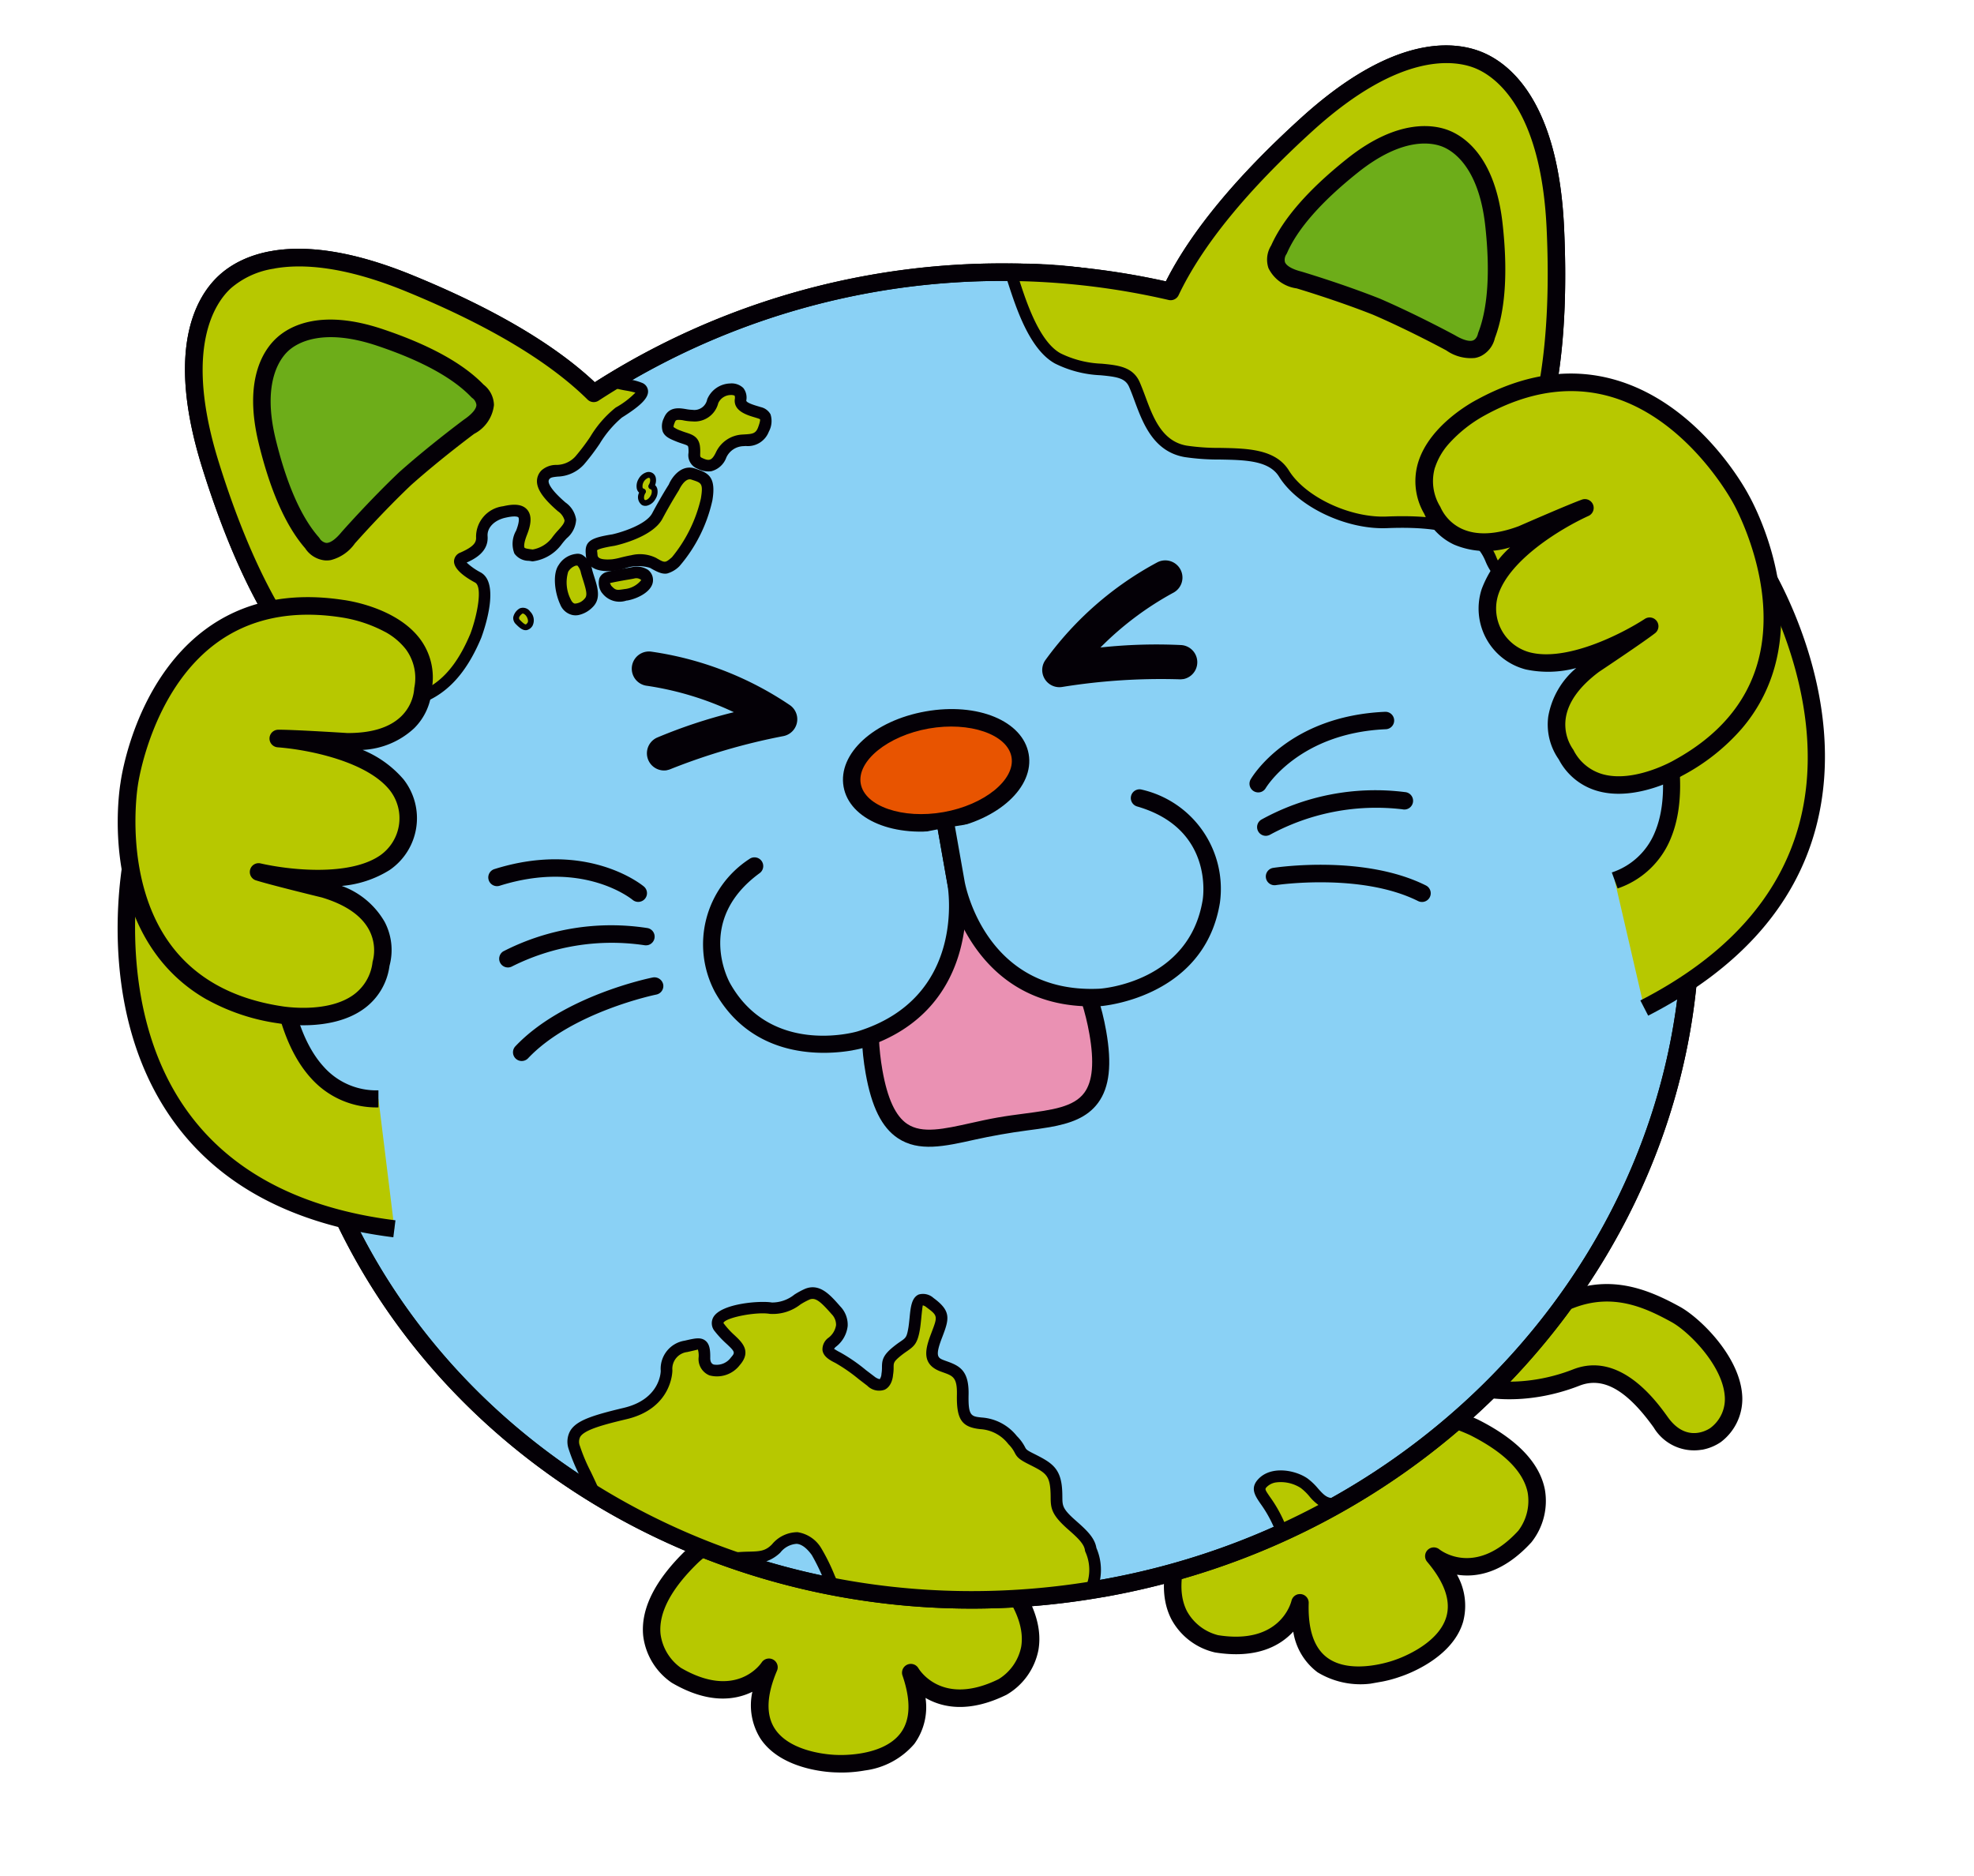
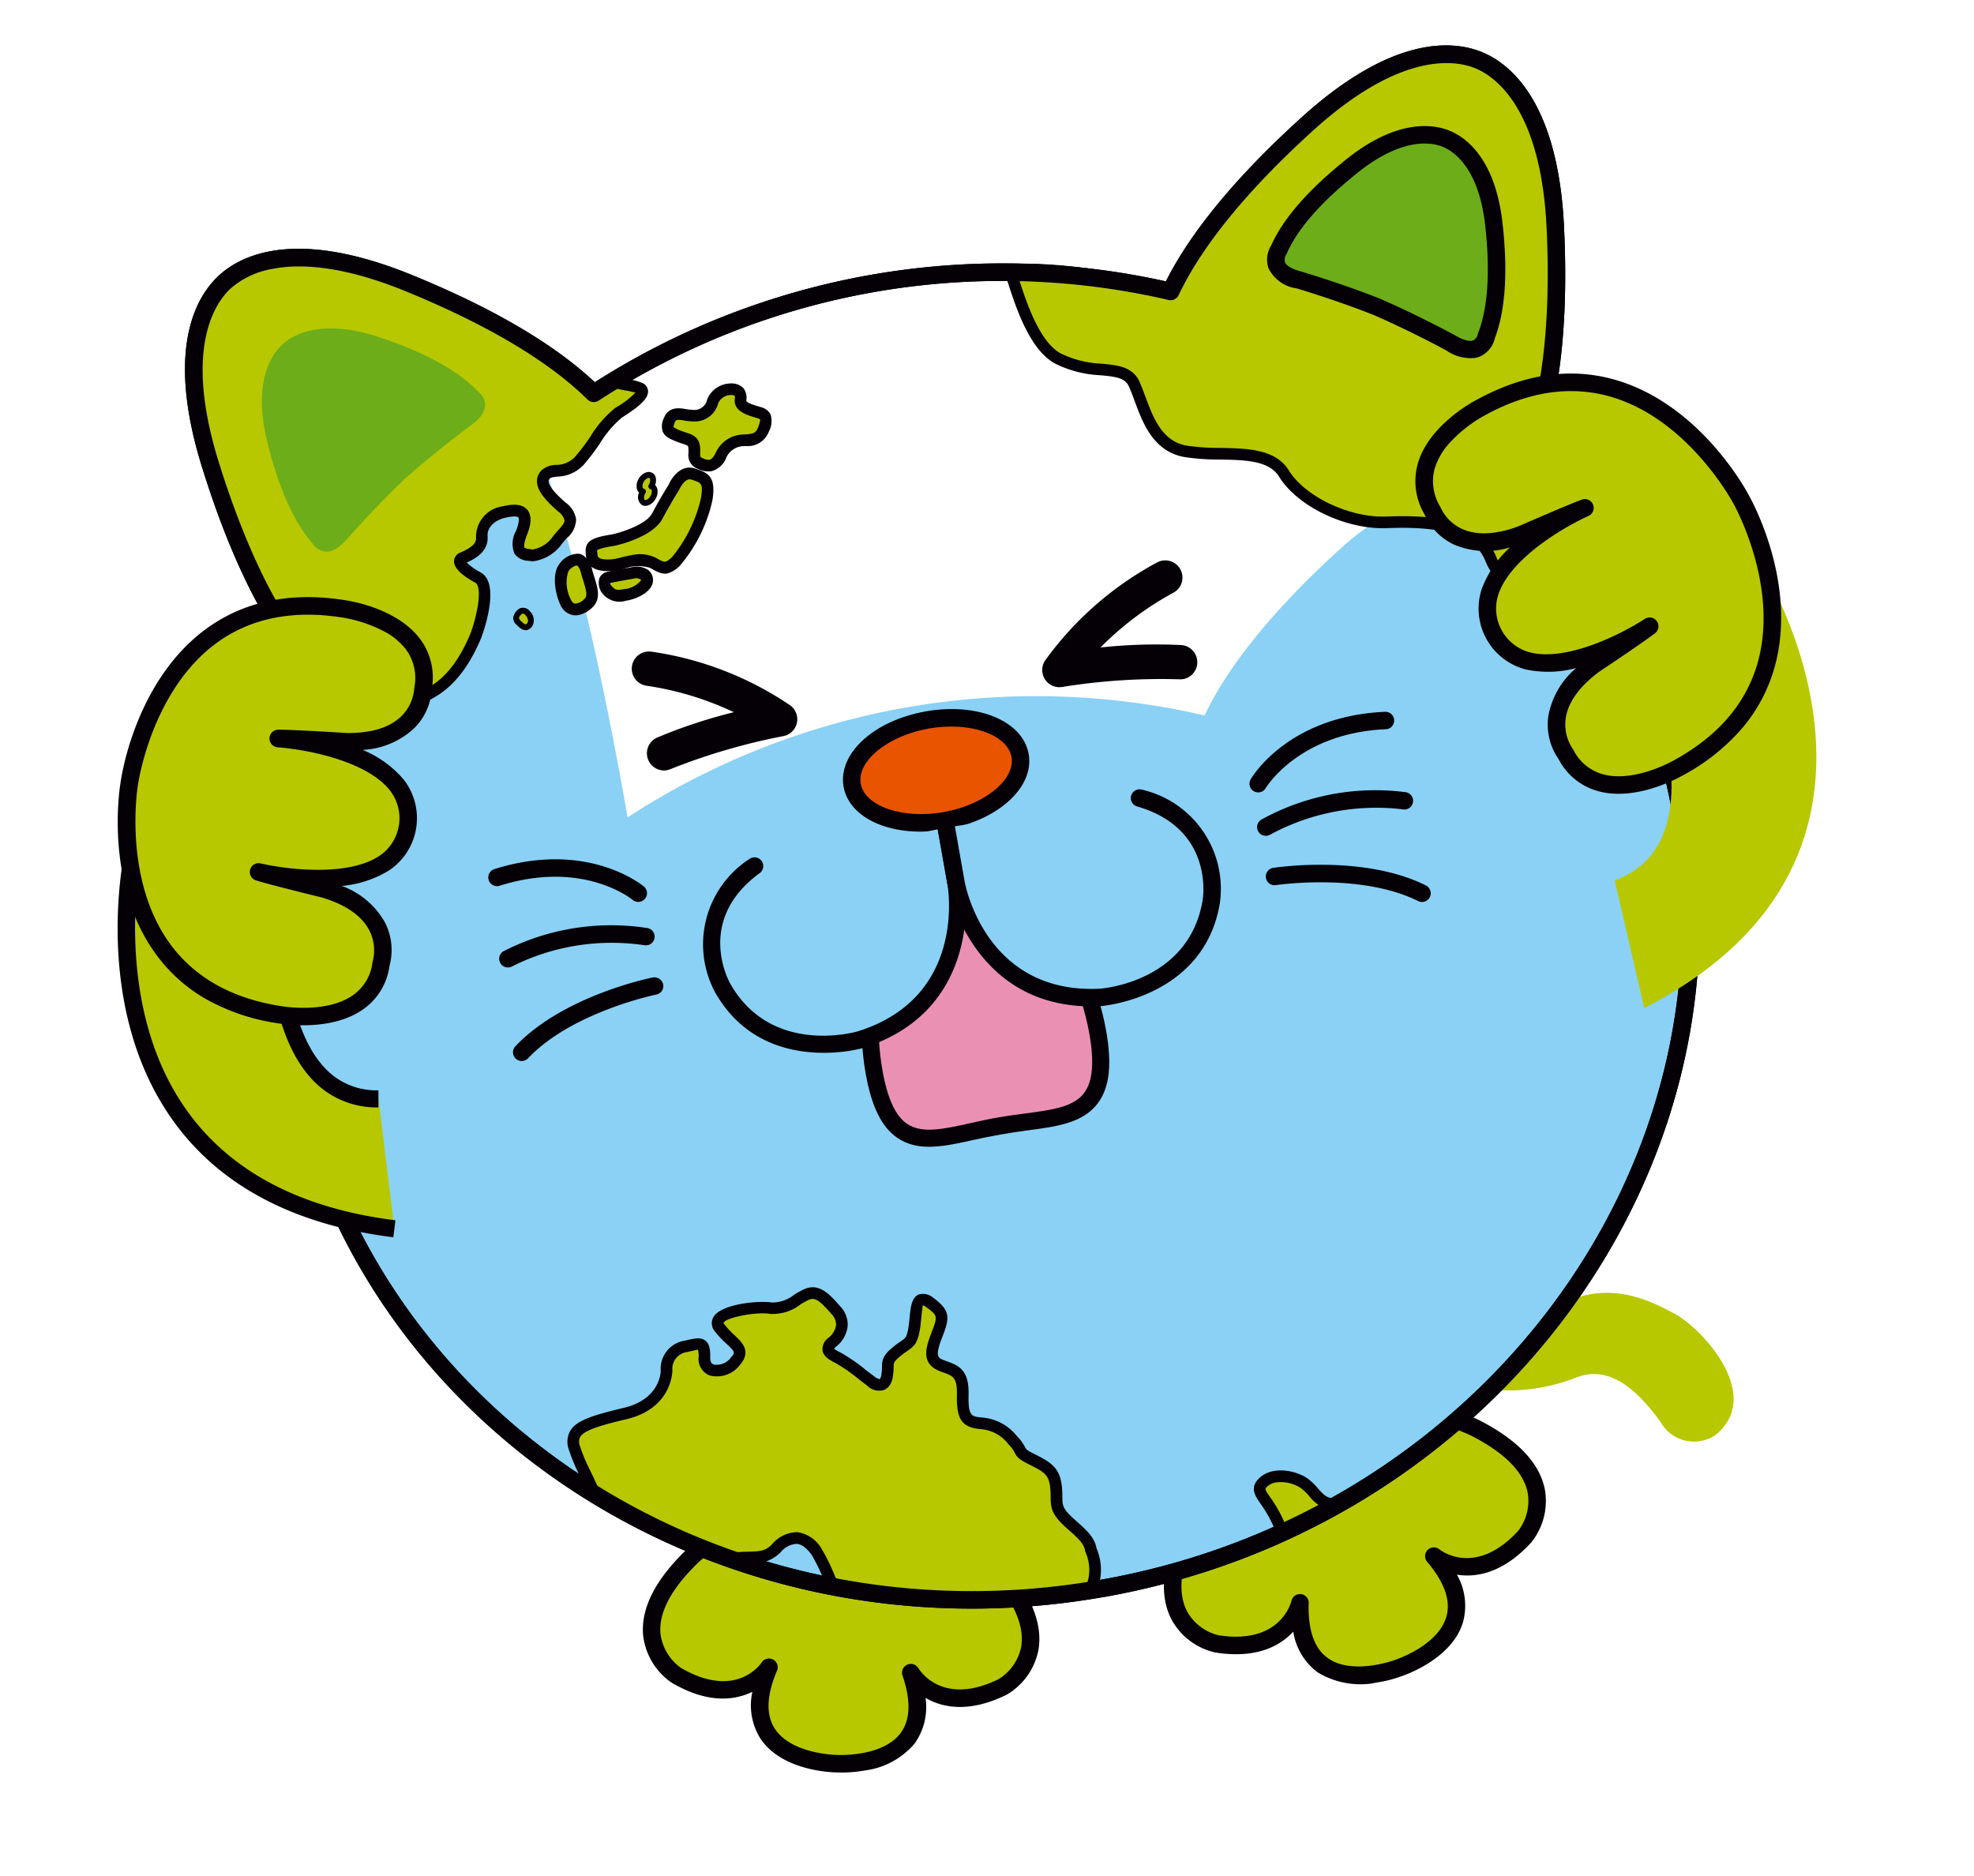
<svg xmlns="http://www.w3.org/2000/svg" width="179.405" height="170.526" viewBox="0 0 179.405 170.526">
  <defs>
    <clipPath id="clip-path">
      <rect id="長方形_368" data-name="長方形 368" width="156.506" height="145.56" fill="none" />
    </clipPath>
  </defs>
  <g id="グループ_1211" data-name="グループ 1211" transform="matrix(0.985, -0.174, 0.174, 0.985, 0, 27.177)">
    <g id="グループ_1129" data-name="グループ 1129" transform="translate(0 0)" clip-path="url(#clip-path)">
      <path id="パス_1255" data-name="パス 1255" d="M82.888,74.209s2,7.514,5.868,12.041c3.329,3.892,5.712,3.541,9.222,2.863,4.117-.789,7.012,1.264,9.138,2.971s6.661,8.657,1.636,11.442a3.488,3.488,0,0,1-4.672-2.008c-1.634-3.4-3.751-5.988-6.877-5.345-4.672.934-9.31-.146-11.8-2.486-1.795-1.7-6.746-8.562-6.746-8.562" transform="translate(26.766 25.252)" fill="#b7c800" />
-       <path id="パス_1256" data-name="パス 1256" d="M107.51,104.814a4.277,4.277,0,0,1-3.946-2.749c-1.832-3.816-3.738-5.375-6-4.911-4.829.966-9.741-.087-12.5-2.686-1.829-1.73-6.641-8.393-6.845-8.677a.795.795,0,1,1,1.289-.929c.05.068,4.928,6.823,6.648,8.449,2.358,2.221,6.819,3.139,11.095,2.284,4.514-.925,6.952,4.12,7.748,5.781,1.263,2.631,3.388,1.741,3.625,1.63a3.269,3.269,0,0,0,1.8-2.711c.235-2.768-2.222-6.281-3.605-7.388-2.155-1.736-4.77-3.525-8.489-2.812-3.364.651-6.267,1.212-9.977-3.126-3.94-4.613-5.948-12.04-6.033-12.353a.8.8,0,0,1,1.537-.41c.02.074,2,7.4,5.7,11.73,3.109,3.634,5.245,3.223,8.469,2.6,4.18-.8,7.175,1.033,9.785,3.134,1.56,1.249,4.493,5.23,4.194,8.761a4.909,4.909,0,0,1-2.668,4,4.468,4.468,0,0,1-1.831.39" transform="translate(26.565 25.05)" fill="#040006" />
      <path id="パス_1257" data-name="パス 1257" d="M29.323,103.267c5.052,4.286,8.414.741,8.414.741-5.161,7.912,4.518,9.693,4.518,9.693s9.56,2.337,8.078-7.006c0,0,1.623,4.611,7.979,2.77,0,0,6.676-2.161,1.21-10.9a19.861,19.861,0,0,0-26.85-5.738c-8.555,5.735-3.349,10.441-3.349,10.441" transform="translate(9.444 30.579)" fill="#b7c800" />
      <path id="パス_1258" data-name="パス 1258" d="M44.875,114.959a11.992,11.992,0,0,1-2.607-.283c-.153-.028-4.809-.921-6.234-4.242a5.691,5.691,0,0,1,.027-4.294c-1.689.488-4.143.4-7.049-2.064l-.02-.017a6.044,6.044,0,0,1-1.816-4.637c.178-2.462,1.947-4.836,5.257-7.054a20.648,20.648,0,0,1,27.978,6c2.1,3.357,2.745,6.25,1.9,8.57a6.042,6.042,0,0,1-3.554,3.486c-3.67,1.063-5.954.137-7.3-1a5.69,5.69,0,0,1-1.732,3.943,7.112,7.112,0,0,1-4.856,1.591m-6.936-11.544a.793.793,0,0,1,.665,1.229c-1.33,2.039-1.7,3.776-1.111,5.16,1.086,2.538,5.07,3.31,5.109,3.317.083.019,4.03.946,6.055-.926,1.108-1.023,1.477-2.762,1.094-5.172a.8.8,0,0,1,1.535-.39c.058.154,1.49,3.867,7.008,2.272a4.49,4.49,0,0,0,2.533-2.53c.655-1.834.058-4.251-1.776-7.187a19.071,19.071,0,0,0-25.713-5.514c-2.892,1.938-4.423,3.9-4.574,5.841a4.485,4.485,0,0,0,1.291,3.36c4.419,3.739,7.192.91,7.307.788a.8.8,0,0,1,.578-.248" transform="translate(9.243 30.377)" fill="#040006" />
      <path id="パス_1259" data-name="パス 1259" d="M66.147,108.909c6.252,2.165,8.109-2.355,8.109-2.355-1.946,9.248,7.716,7.4,7.716,7.4s9.761-1.288,5-9.458c0,0,3.182,3.715,8.441-.307,0,0,5.439-4.43-2.823-10.6a19.864,19.864,0,0,0-27.1,4.375c-5.893,8.44.659,10.938.659,10.938" transform="translate(21.448 30.655)" fill="#b7c800" />
      <path id="パス_1260" data-name="パス 1260" d="M80.321,115.108a7.521,7.521,0,0,1-5.384-1.854,5.7,5.7,0,0,1-1.531-4.022c-1.4,1.067-3.718,1.876-7.318.63l-.021-.008a6.027,6.027,0,0,1-3.372-3.662c-.726-2.358.063-5.208,2.344-8.475A20.654,20.654,0,0,1,93.291,93.18c3.175,2.37,4.822,4.832,4.875,7.3a6.026,6.026,0,0,1-2.049,4.53c-3.04,2.327-5.5,2.285-7.164,1.714a5.7,5.7,0,0,1-.188,4.3c-1.591,3.246-6.287,3.9-6.486,3.927a11.351,11.351,0,0,1-1.958.159m-5.864-9.143A.751.751,0,0,1,74.7,106a.792.792,0,0,1,.54.919c-.5,2.384-.222,4.139.831,5.216,1.929,1.97,5.917,1.25,5.96,1.241.082-.012,4.1-.579,5.312-3.061.662-1.354.377-3.109-.852-5.216a.795.795,0,0,1,1.291-.917c.11.122,2.789,3.071,7.354-.421a4.485,4.485,0,0,0,1.443-3.272c-.051-1.947-1.482-3.985-4.257-6.055a19.074,19.074,0,0,0-25.961,4.17c-1.993,2.856-2.71,5.236-2.148,7.1a4.477,4.477,0,0,0,2.419,2.66c5.405,1.863,7.03-1.761,7.1-1.915a.8.8,0,0,1,.733-.487" transform="translate(21.245 30.452)" fill="#040006" />
-       <path id="パス_1261" data-name="パス 1261" d="M128.83,40.285c4.856-5.287,6.927-15.006,7.865-22.344,1.281-10.063-1.622-14.483-4.194-16.126s-7.806-2.407-16.39,3c-5.06,3.187-11.213,7.7-14.848,12.812a67.959,67.959,0,0,0-53.235,0C44.4,12.511,38.247,8,33.187,4.815,24.6-.593,19.365.175,16.794,1.815S11.317,7.878,12.6,17.941c.938,7.338,3.01,17.056,7.857,22.344a57.275,57.275,0,0,0-9.866,32.1c0,33.25,28.681,60.2,64.056,60.2s64.049-26.952,64.049-60.2a57.277,57.277,0,0,0-9.869-32.1" transform="translate(3.605 0.205)" fill="#8ad1f5" />
+       <path id="パス_1261" data-name="パス 1261" d="M128.83,40.285s-7.806-2.407-16.39,3c-5.06,3.187-11.213,7.7-14.848,12.812a67.959,67.959,0,0,0-53.235,0C44.4,12.511,38.247,8,33.187,4.815,24.6-.593,19.365.175,16.794,1.815S11.317,7.878,12.6,17.941c.938,7.338,3.01,17.056,7.857,22.344a57.275,57.275,0,0,0-9.866,32.1c0,33.25,28.681,60.2,64.056,60.2s64.049-26.952,64.049-60.2a57.277,57.277,0,0,0-9.869-32.1" transform="translate(3.605 0.205)" fill="#8ad1f5" />
      <path id="パス_1262" data-name="パス 1262" d="M74.85,133.59c-35.757,0-64.85-27.363-64.85-61a58.133,58.133,0,0,1,9.661-32.035c-3.746-4.4-6.315-11.906-7.644-22.312C10.578,6.988,14.25,2.828,16.569,1.348s7.637-3.049,17.243,3c6.709,4.225,11.647,8.429,14.689,12.5a68.784,68.784,0,0,1,52.693,0c3.049-4.077,7.991-8.282,14.694-12.5,9.607-6.05,14.924-4.477,17.241-3s5.988,5.644,4.554,16.9c-1.331,10.411-3.9,17.912-7.652,22.313A58.134,58.134,0,0,1,139.7,72.594c0,33.633-29.09,61-64.846,61M21.638,1.614A7.748,7.748,0,0,0,17.421,2.69c-1.608,1.027-5.206,4.58-3.829,15.356,1.316,10.305,3.962,17.881,7.654,21.907a.8.8,0,0,1,.075.981,56.586,56.586,0,0,0-9.732,31.66C11.59,105.35,39.967,132,74.85,132s63.256-26.65,63.256-59.407a56.581,56.581,0,0,0-9.734-31.66.8.8,0,0,1,.075-.981c3.694-4.021,6.344-11.6,7.662-21.907,1.37-10.773-2.224-14.329-3.835-15.357s-6.342-2.785-15.539,3c-6.811,4.293-11.731,8.531-14.622,12.6a.8.8,0,0,1-.962.271,67.162,67.162,0,0,0-52.607,0,.8.8,0,0,1-.962-.272c-2.882-4.065-7.8-8.3-14.614-12.6-5.045-3.175-8.748-4.08-11.328-4.08" transform="translate(3.403 0)" fill="#040006" />
      <path id="パス_1263" data-name="パス 1263" d="M49.282,14.643a1.8,1.8,0,0,0-1.773.792,1.693,1.693,0,0,1-2.044.968c-.832-.145-1.607-.811-2.143.051s-.18,1.082.558,1.549,1.268.513,1.242,1.225c-.034.76-.417,1.111.3,1.592.814.556,1.383.394,1.992-.453a2.294,2.294,0,0,1,2.177-.956c.708.07,1.466.277,2.012-.643s.515-1.241-.106-1.571-1.677-.751-1.476-1.445-.035-.978-.736-1.11" transform="translate(14.653 4.977)" fill="#b7c800" />
      <path id="パス_1264" data-name="パス 1264" d="M46.415,21.811a2.081,2.081,0,0,1-1.161-.418,1.313,1.313,0,0,1-.6-1.584,2.826,2.826,0,0,0,.068-.468c.005-.182.005-.2-.461-.45-.162-.087-.344-.184-.537-.307-.5-.315-.929-.587-1.04-1.094a1.625,1.625,0,0,1,.32-1.189c.613-.982,1.545-.651,2.1-.457a3.763,3.763,0,0,0,.578.172,1.186,1.186,0,0,0,1.489-.7,2.328,2.328,0,0,1,2.32-1.06l.015,0a1.53,1.53,0,0,1,1.075.608,1.409,1.409,0,0,1,.072,1.169c-.058.2.737.592,1,.722l.209.106a1.341,1.341,0,0,1,.74.791,2.011,2.011,0,0,1-.421,1.521,2.041,2.041,0,0,1-2.3.923l-.218-.024a1.773,1.773,0,0,0-1.691.737,1.977,1.977,0,0,1-1.561,1M44.16,16.685c-.133,0-.181.066-.255.182-.189.295-.181.394-.178.394a2.363,2.363,0,0,0,.571.428c.17.107.326.192.466.265.493.263,1.055.56,1.021,1.427a3.87,3.87,0,0,1-.087.635c-.07.347-.07.347.151.5.521.354.776.359,1.267-.323a2.807,2.807,0,0,1,2.656-1.174l.239.027c.658.078.969.091,1.267-.411s.314-.669.311-.7a1.119,1.119,0,0,0-.209-.135l-.192-.1c-.692-.343-1.848-.918-1.544-1.965a.615.615,0,0,0,.04-.322.808.808,0,0,0-.355-.119,1.261,1.261,0,0,0-1.224.529,2.207,2.207,0,0,1-2.6,1.23,4.645,4.645,0,0,1-.745-.216,2.2,2.2,0,0,0-.6-.158" transform="translate(14.518 4.843)" fill="#040006" />
      <path id="パス_1265" data-name="パス 1265" d="M38.667,24.54s3.258-.131,4.3-1.453,1.914-2.278,1.914-2.278.956-1.476,1.977-.909c.864.474,1.43.661.791,2.478A13.246,13.246,0,0,1,43.9,27.46c-.965.562-1.1.548-2.056-.263s-2.821-.35-3.655-.43-1.788-.311-1.7-1.213c.075-.733-.09-1.047,2.183-1.015" transform="translate(12.413 6.727)" fill="#b7c800" />
      <path id="パス_1266" data-name="パス 1266" d="M43.078,28.515c-.425,0-.819-.247-1.445-.776a3.675,3.675,0,0,0-2.374-.327,6.91,6.91,0,0,1-.992.019c-1.545-.161-2.277-.763-2.178-1.791l.015-.153c.092-1.177.729-1.375,2.689-1.342.851-.038,3.167-.332,3.892-1.25,1.039-1.328,1.9-2.27,1.941-2.309.4-.63,1.476-1.653,2.624-1.013l.13.071c1,.543,1.606,1.048.9,3.046a13.689,13.689,0,0,1-3.991,5.368,2.561,2.561,0,0,1-1.214.457m-2.946-2.2a3.317,3.317,0,0,1,2.186.615c.741.623.738.621,1.445.208a13,13,0,0,0,3.52-4.8c.457-1.3.291-1.389-.407-1.766l-.137-.075c-.564-.314-1.271.724-1.277.733-.066.08-.931,1.021-1.943,2.316-1.159,1.473-4.337,1.643-4.7,1.657h-.029c-1.268-.021-1.557.087-1.618.134,0,.012-.007.139-.013.232l-.015.173c-.016.159-.048.5,1.228.631a5.715,5.715,0,0,0,.818-.021c.29-.019.61-.039.941-.039" transform="translate(12.278 6.591)" fill="#040006" />
      <path id="パス_1267" data-name="パス 1267" d="M37.088,26.786s-.362-.949.358-1.008,1.758-.019,2.276-.032,1.214.186,1.153.828S39.539,27.614,38.7,27.6s-1.1-.044-1.608-.811" transform="translate(12.589 8.761)" fill="#b7c800" />
      <path id="パス_1268" data-name="パス 1268" d="M38.89,28.261h-.07a1.974,1.974,0,0,1-2.039-1.048.54.54,0,0,1-.054-.1,1.563,1.563,0,0,1,.035-1.283.973.973,0,0,1,.775-.441c.482-.035,1.09-.035,1.61-.031.271,0,.516,0,.694,0a1.876,1.876,0,0,1,1.4.489,1.147,1.147,0,0,1,.3.921c-.1,1.036-1.61,1.5-2.646,1.5M37.7,26.684c.33.5.4.5,1.142.517a2.205,2.205,0,0,0,1.638-.543.683.683,0,0,0-.613-.249c-.188.005-.438.005-.726,0-.492,0-1.072,0-1.527.027h0c.025,0,.052.141.084.244" transform="translate(12.455 8.626)" fill="#040006" />
      <path id="パス_1269" data-name="パス 1269" d="M35.881,24.21s.578-.117.7,1.2c.123,1.284.453,2.34-.331,2.864-.71.476-1.714.694-2.037-.458a3.706,3.706,0,0,1,.351-3.045,1.575,1.575,0,0,1,1.312-.563" transform="translate(11.591 8.233)" fill="#b7c800" />
      <path id="パス_1270" data-name="パス 1270" d="M35.309,29.325a1.446,1.446,0,0,1-.519-.09,1.562,1.562,0,0,1-.948-1.141c-.315-1.175-.217-2.871.488-3.565a2.133,2.133,0,0,1,1.717-.717.917.917,0,0,1,.56.192,2,2,0,0,1,.639,1.492c.021.232.051.454.079.669.133,1.021.271,2.076-.642,2.687a2.521,2.521,0,0,1-1.375.473m.544-4.467a1.264,1.264,0,0,0-.781.43,3.362,3.362,0,0,0-.206,2.526c.064.235.164.379.294.428a1.223,1.223,0,0,0,.937-.271c.332-.222.311-.657.18-1.67-.029-.225-.062-.461-.083-.7a1.431,1.431,0,0,0-.2-.722.531.531,0,0,1-.091-.012.243.243,0,0,0-.05-.005m.267.007h0Z" transform="translate(11.458 8.098)" fill="#040006" />
      <path id="パス_1271" data-name="パス 1271" d="M31.24,26.978s-.855.35-.437.957.662.752,1.045.361-.071-1.478-.608-1.317" transform="translate(10.443 9.175)" fill="#b7c800" />
      <path id="パス_1272" data-name="パス 1272" d="M31.529,28.844h-.052c-.311-.028-.554-.3-.824-.693a.771.771,0,0,1-.133-.677,1.231,1.231,0,0,1,.688-.673.119.119,0,0,1,.025-.009.79.79,0,0,1,.885.441,1.118,1.118,0,0,1-.013,1.317.836.836,0,0,1-.575.295M31.395,27.3c-.113.05-.326.184-.367.327a.257.257,0,0,0,.062.228c.269.394.387.46.434.464.029.005.1-.031.2-.138s.082-.432-.062-.673c-.066-.109-.188-.228-.269-.208" transform="translate(10.375 9.107)" fill="#040006" />
      <path id="パス_1273" data-name="パス 1273" d="M69.391,103.3c.042-.832-.6-1.62-1.347-2.563-1.421-1.789-.886-1.986-.769-3.556.114-1.548-.5-1.98-1.858-2.992-1.115-.828-.464-.681-1.283-1.913a3.955,3.955,0,0,0-2.575-2.008c-1.181-.343-1.6-.689-1.169-2.851.414-2.09-.39-2.316-1.386-2.907s-.945-1.241-.056-2.73,1.174-1.855-.029-3.111-1.342.675-1.832,2.059-.734,1.118-1.951,1.8-.854.98-1.175,1.859c0,0-.383,1.662-1.58.362a23.786,23.786,0,0,0-2.571-2.615c-.662-.484-1.143-.953-.244-1.489a1.888,1.888,0,0,0,.815-2.789c-.768-1.271-1.315-2.08-2.278-1.9s-2.331,1.124-3.509.688-5.742-.684-4.912.934,2.171,2.234.885,3.264-2.987.646-2.707-.8-.07-1.387-1.46-1.322a2.059,2.059,0,0,0-2.13,1.876s-.477,2.95-4.385,3.174-5.224.513-5.089,2.214c.09,1.118.74,2.951,1.1,4.586a63.9,63.9,0,0,0,11.055,7.857c2.155.076,3.02.724,4.314-.2,1.642-1.175,2.773-.7,3.56.913a27.964,27.964,0,0,1,.952,3.424,67.405,67.405,0,0,0,22.974,4.375,4.516,4.516,0,0,0,.643-3.644" transform="translate(8.434 25.839)" fill="#b7c800" />
      <path id="パス_1274" data-name="パス 1274" d="M68.882,107.606h-.008A67.845,67.845,0,0,1,45.721,103.2a.53.53,0,0,1-.324-.366l-.216-.862a18.933,18.933,0,0,0-.7-2.462c-.347-.709-.741-1.126-1.171-1.234a2.035,2.035,0,0,0-1.6.523,3.518,3.518,0,0,1-2.978.466,14.715,14.715,0,0,0-1.663-.172.546.546,0,0,1-.241-.066A64.752,64.752,0,0,1,25.677,91.1a.528.528,0,0,1-.166-.283c-.141-.639-.326-1.309-.5-1.953A16.337,16.337,0,0,1,24.4,86.16a2.031,2.031,0,0,1,.434-1.578c.709-.816,2.163-1.032,5.151-1.208,3.446-.2,3.889-2.7,3.894-2.729a2.583,2.583,0,0,1,2.627-2.32l.134-.008c.824-.04,1.362-.064,1.718.342.316.365.294.887.155,1.614-.09.469.129.6.2.645a1.592,1.592,0,0,0,1.655-.355c.462-.37.484-.42-.178-1.3a9.093,9.093,0,0,1-.848-1.3,1.123,1.123,0,0,1,.113-1.309c.956-1.082,4.455-.728,5.452-.365a3.23,3.23,0,0,0,2.136-.352,6.889,6.889,0,0,1,1.088-.357c1.385-.261,2.119.962,2.835,2.146a2.391,2.391,0,0,1,.348,1.867,2.764,2.764,0,0,1-1.346,1.651.691.691,0,0,0-.243.194c.036-.029.125.115.529.413a15.584,15.584,0,0,1,2,1.976l.649.7a1.163,1.163,0,0,0,.438.327.884.884,0,0,0,.24-.45,3.362,3.362,0,0,0,.151-.59c.109-.6.256-1.033,1.279-1.608.318-.18.572-.3.785-.394.545-.251.63-.288.929-1.125.094-.272.177-.567.257-.851.265-.95.5-1.769,1.182-1.941a1.416,1.416,0,0,1,1.273.543c1.386,1.448,1.08,2.111.189,3.6l-.088.146c-.911,1.529-.647,1.689-.123,2.006l.256.147c1.07.611,1.795,1.206,1.375,3.315-.377,1.9-.1,1.978.8,2.24a4.466,4.466,0,0,1,2.87,2.224,3.933,3.933,0,0,1,.555,1.123c.063.2.087.276.6.658,1.4,1.045,2.2,1.645,2.071,3.454-.028.375-.078.675-.122.937-.129.765-.177,1.051.776,2.253.807,1.012,1.477,1.854,1.465,2.84a5.038,5.038,0,0,1-.732,3.986.534.534,0,0,1-.444.239m-22.525-5.3a66.751,66.751,0,0,0,22.234,4.235,3.946,3.946,0,0,0,.418-2.987.6.6,0,0,1-.013-.147c.031-.619-.537-1.334-1.2-2.162-1.229-1.545-1.2-2.135-1.028-3.131.038-.235.083-.5.109-.839.09-1.229-.295-1.519-1.573-2.471-.787-.584-.921-.824-1.052-1.242a2.966,2.966,0,0,0-.426-.856,3.467,3.467,0,0,0-2.285-1.793c-1.631-.474-1.977-1.25-1.539-3.462.3-1.524-.062-1.732-.86-2.189l-.277-.16c-1.559-.945-.974-2.226-.239-3.458l.087-.147c.807-1.351.838-1.4-.044-2.325a.847.847,0,0,0-.306-.244c-.056.1-.249.783-.363,1.194-.088.308-.177.626-.281.919-.43,1.209-.767,1.4-1.485,1.734-.19.087-.42.192-.706.354-.665.375-.688.5-.757.875a3.959,3.959,0,0,1-.18.7c-.007.043-.243.974-.985,1.171a1.509,1.509,0,0,1-1.485-.633l-.65-.709A15.2,15.2,0,0,0,49.629,82.7c-.476-.35-.98-.771-.95-1.356a1.3,1.3,0,0,1,.751-1.016,1.782,1.782,0,0,0,.859-1,1.379,1.379,0,0,0-.227-1.059c-.807-1.335-1.181-1.754-1.726-1.654a6.239,6.239,0,0,0-.909.3,4.075,4.075,0,0,1-2.884.359c-1.165-.426-4.06-.37-4.3.082a7.366,7.366,0,0,0,.8,1.267c.574.769,1.288,1.726-.011,2.768a2.613,2.613,0,0,1-2.866.432,1.6,1.6,0,0,1-.693-1.75,1.97,1.97,0,0,0,.067-.749c-.05.013-.474.034-.847.052l-.134.007a1.536,1.536,0,0,0-1.628,1.39c-.009.075-.6,3.415-4.883,3.659-2.12.125-3.916.275-4.414.846a.984.984,0,0,0-.177.8,15.959,15.959,0,0,0,.571,2.506c.168.606.342,1.233.48,1.839a63.53,63.53,0,0,0,10.725,7.615,15.886,15.886,0,0,1,1.649.177c1,.15,1.5.224,2.207-.283a3.018,3.018,0,0,1,2.481-.686,3.04,3.04,0,0,1,1.864,1.8,17.8,17.8,0,0,1,.776,2.67Z" transform="translate(8.299 25.704)" fill="#040006" />
      <path id="パス_1275" data-name="パス 1275" d="M74.134,94.7c-.815-.8-2.547-1.449-3.635-.722s.09,1.3.732,3.994c.064.269.118.544.161.807q2.941-.762,5.766-1.764c-1.939.271-2.033-1.318-3.024-2.315" transform="translate(23.839 31.872)" fill="#b7c800" />
      <path id="パス_1276" data-name="パス 1276" d="M71.526,99.444a.529.529,0,0,1-.288-.086A.523.523,0,0,1,71,99c-.043-.251-.092-.512-.154-.771a11.409,11.409,0,0,0-.8-2.232c-.383-.842-.747-1.636.288-2.327,1.364-.909,3.373-.127,4.3.785l0,0a5.716,5.716,0,0,1,.792,1.076c.476.768.769,1.228,1.783,1.087a.523.523,0,0,1,.588.4.534.534,0,0,1-.338.626c-1.913.675-3.868,1.275-5.81,1.777a.553.553,0,0,1-.133.016m.237-5.116a1.493,1.493,0,0,0-.836.227c-.284.189-.284.189.088,1.005a12.214,12.214,0,0,1,.864,2.426c.021.09.044.181.062.272,1.163-.312,2.328-.658,3.486-1.033a4.27,4.27,0,0,1-.893-1.13,4.8,4.8,0,0,0-.641-.882,3.371,3.371,0,0,0-2.131-.885" transform="translate(23.705 31.738)" fill="#040006" />
      <path id="パス_1277" data-name="パス 1277" d="M18.887,49.238c2.358-7.806,5.99-6.9,5.99-6.9,2.634-.046,5.442-.366,8.35-4.9,0,0,2.415-4.133,1.092-5.178,0,0-2.17-1.709-1.035-1.986s1.946-.649,2.041-1.614a2.29,2.29,0,0,1,2.4-1.84c1.368-.066,2.376.237,1.216,2.132s-.063,1.943.625,2.206a3.4,3.4,0,0,0,2.358-.87c.941-.941,2.407-1.313,1.019-3.012s-1.622-2.64-.921-3.151,1.85.381,3.256-.712,2.977-3.147,4.263-3.674,2.992-1.324,2.261-1.855c-.473-.346-1.681-.623-2.305-1.032-.634.251-1.268.511-1.894.773C43.973,12.513,37.817,8,32.756,4.815c-8.586-5.407-13.82-4.64-16.393-3s-5.475,6.065-4.191,16.126c.94,7.339,3.01,17.058,7.857,22.345a58.408,58.408,0,0,0-6.861,13.869c.994-.324,2.461-.295,3.357-1.11a7.545,7.545,0,0,0,2.362-3.808" transform="translate(4.035 0.205)" fill="#b7c800" />
      <path id="パス_1278" data-name="パス 1278" d="M13.3,54.823a.53.53,0,0,1-.5-.7A58.966,58.966,0,0,1,19.5,40.47c-3.784-4.341-6.377-11.849-7.716-22.325C10.363,7.034,13.948,2.95,16.215,1.505s7.475-2.97,16.96,3c6.774,4.266,11.73,8.507,14.742,12.608.5-.208,1.009-.414,1.515-.617a.525.525,0,0,1,.484.05,6.508,6.508,0,0,0,1.116.492,5.284,5.284,0,0,1,1.213.558.845.845,0,0,1,.387.812c-.078.634-.878,1.2-2.761,1.962a9.631,9.631,0,0,0-2.392,1.984,20.39,20.39,0,0,1-1.745,1.616,3.362,3.362,0,0,1-2.552.666c-.365-.024-.594-.036-.716.055a.324.324,0,0,0-.162.243c-.029.224.086.8,1.179,2.144a2.3,2.3,0,0,1,.681,1.7A2.361,2.361,0,0,1,43.027,30.3a6.573,6.573,0,0,0-.6.505,3.881,3.881,0,0,1-2.758,1.024.537.537,0,0,1-.161-.034c-.074-.029-.154-.054-.235-.079a1.6,1.6,0,0,1-1.169-.878,2.41,2.41,0,0,1,.515-2.021c.44-.718.461-1.068.411-1.153-.013-.024-.157-.221-1.149-.174-1.043.043-1.819.6-1.9,1.364-.141,1.415-1.505,1.839-2.291,2.037a5.7,5.7,0,0,0,1.086,1.094c1.6,1.267-.523,5.1-.965,5.861-3,4.679-5.991,5.115-8.8,5.163a.683.683,0,0,1-.137-.017c-.032,0-3.187-.611-5.348,6.515a8.105,8.105,0,0,1-2.518,4.072,5.023,5.023,0,0,1-2.56,1,7.954,7.954,0,0,0-.989.224.544.544,0,0,1-.166.025M21.139,1.284A8,8,0,0,0,16.784,2.4c-1.654,1.053-5.346,4.687-3.95,15.613C14.156,28.372,16.827,36,20.556,40.065a.531.531,0,0,1,.05.654,57.883,57.883,0,0,0-6.486,12.84l.143-.027a4.168,4.168,0,0,0,2.04-.743,7.1,7.1,0,0,0,2.2-3.512.368.368,0,0,1,.015-.055c2.311-7.657,5.941-7.38,6.542-7.279,2.7-.05,5.165-.454,7.858-4.655.9-1.548,1.836-3.981,1.21-4.474-.792-.625-1.7-1.524-1.545-2.256a.877.877,0,0,1,.714-.662c1.308-.322,1.591-.666,1.639-1.151a2.8,2.8,0,0,1,2.9-2.317c.764-.04,1.7.007,2.107.69.421.712-.036,1.624-.42,2.248-.5.822-.434,1.074-.424,1.1.032.086.323.178.5.236.066.02.131.042.2.064a2.828,2.828,0,0,0,1.883-.714,7.046,7.046,0,0,1,.7-.6c.378-.294.7-.547.733-.8a1.483,1.483,0,0,0-.449-.911c-1.071-1.315-1.5-2.224-1.411-2.951a1.4,1.4,0,0,1,.588-.964,2,2,0,0,1,1.413-.256,2.331,2.331,0,0,0,1.831-.448,19.064,19.064,0,0,0,1.646-1.527,9.929,9.929,0,0,1,2.742-2.217,7.727,7.727,0,0,0,2-1.025,8.078,8.078,0,0,0-.808-.332,9.565,9.565,0,0,1-1.078-.452q-.828.33-1.646.674a.528.528,0,0,1-.637-.182C44.4,13.976,39.455,9.714,32.61,5.4c-5.086-3.2-8.842-4.119-11.471-4.119" transform="translate(3.899 0.067)" fill="#040006" />
      <path id="パス_1279" data-name="パス 1279" d="M70.651,21.833c2.723,2.173,5.9,1.359,6.443,3.534s.545,5.726,3.541,6.806,7.349.818,8.438,3.541,4.841,5.506,8.44,5.987c5.994.819,8.168,2.454,8.716,4.907.314,1.422,1.737,4.98,8.5,3.155-1.09-2.131-4.011-7.492-5.352-9.478,4.857-5.286,6.927-15,7.865-22.344,1.283-10.061-1.62-14.483-4.192-16.126s-7.807-2.406-16.392,3C91.6,8,85.449,12.513,81.813,17.627c-4.955-2.132-8.528-3.621-14.066-4.513.308,1.6.622,6.886,2.9,8.719" transform="translate(23.053 0.205)" fill="#b7c800" />
      <path id="パス_1280" data-name="パス 1280" d="M111.465,50.94a6.366,6.366,0,0,1-3.361-.831,5.037,5.037,0,0,1-2.257-3.249c-.383-1.717-1.666-3.6-8.27-4.5-3.687-.493-7.662-3.327-8.859-6.314-.646-1.612-2.764-2.025-5.006-2.465a20.858,20.858,0,0,1-3.123-.777c-2.719-.98-3.213-3.688-3.608-5.865-.084-.466-.166-.91-.265-1.311-.21-.844-.953-1.087-2.358-1.476a10.23,10.23,0,0,1-3.9-1.772h0c-2.055-1.651-2.6-5.592-2.929-7.948-.062-.444-.113-.816-.165-1.084a.529.529,0,0,1,.141-.468.539.539,0,0,1,.464-.155c5.362.862,8.8,2.234,13.8,4.381,3.021-4.1,7.977-8.341,14.746-12.605,9.482-5.972,14.692-4.44,16.959-3s5.848,5.53,4.435,16.64c-1.342,10.482-3.939,17.989-7.724,22.328,1.434,2.225,4.1,7.124,5.155,9.186a.531.531,0,0,1-.334.755,13.748,13.748,0,0,1-3.54.527M71.118,21.557a9.269,9.269,0,0,0,3.522,1.578c1.406.389,2.733.757,3.1,2.242.1.418.19.885.28,1.376.365,2.008.779,4.284,2.926,5.057a19.869,19.869,0,0,0,2.966.733c2.423.474,4.927.966,5.786,3.111,1.052,2.627,4.723,5.219,8.018,5.66,5.766.785,8.507,2.376,9.162,5.317a3.919,3.919,0,0,0,1.772,2.572c1.269.769,3.095.883,5.435.346-1.291-2.47-3.831-7.079-5.011-8.83a.529.529,0,0,1,.051-.654c3.73-4.064,6.4-11.689,7.728-22.054,1.391-10.922-2.3-14.557-3.954-15.613s-6.5-2.868-15.822,3c-6.842,4.31-11.786,8.572-14.7,12.668a.528.528,0,0,1-.642.18c-4.908-2.111-8.251-3.482-13.218-4.353.017.123.035.255.055.394.285,2.055.815,5.88,2.541,7.266" transform="translate(22.919 0.067)" fill="#040006" />
      <path id="パス_1281" data-name="パス 1281" d="M74.85,133.59c-35.757,0-64.85-27.363-64.85-61a58.133,58.133,0,0,1,9.661-32.035c-3.746-4.4-6.315-11.906-7.644-22.312C10.578,6.988,14.25,2.828,16.569,1.348s7.637-3.049,17.243,3c6.709,4.225,11.647,8.429,14.689,12.5a68.784,68.784,0,0,1,52.693,0c3.049-4.077,7.991-8.282,14.694-12.5,9.607-6.05,14.924-4.477,17.241-3s5.988,5.644,4.554,16.9c-1.331,10.411-3.9,17.912-7.652,22.313A58.134,58.134,0,0,1,139.7,72.594c0,33.633-29.09,61-64.846,61M21.638,1.614A7.748,7.748,0,0,0,17.421,2.69c-1.608,1.027-5.206,4.58-3.829,15.356,1.316,10.305,3.962,17.881,7.654,21.907a.8.8,0,0,1,.075.981,56.586,56.586,0,0,0-9.732,31.66C11.59,105.35,39.967,132,74.85,132s63.256-26.65,63.256-59.407a56.581,56.581,0,0,0-9.734-31.66.8.8,0,0,1,.075-.981c3.694-4.021,6.344-11.6,7.662-21.907,1.37-10.773-2.224-14.329-3.835-15.357s-6.342-2.785-15.539,3c-6.811,4.293-11.731,8.531-14.622,12.6a.8.8,0,0,1-.962.271,67.162,67.162,0,0,0-52.607,0,.8.8,0,0,1-.962-.272c-2.882-4.065-7.8-8.3-14.614-12.6-5.045-3.175-8.748-4.08-11.328-4.08" transform="translate(3.403 0)" fill="#040006" />
      <path id="パス_1282" data-name="パス 1282" d="M86.083,13.836c1.75-2.63,5.109-4.826,7.867-6.331,4.5-2.463,7.4-1.872,8.869-.934s3.227,3.316,2.894,8.434c-.2,3.135-.781,7.112-2.419,9.806,0,0-.827,2.24-3.313.088,0,0-2.958-2.359-6.046-4.4-3.148-1.942-6.527-3.628-6.527-3.628-3-1.351-1.324-3.038-1.324-3.038" transform="translate(29.133 1.959)" fill="#6dad19" />
      <path id="パス_1283" data-name="パス 1283" d="M102.105,26.827a3.87,3.87,0,0,1-2.442-1.13s-2.942-2.34-5.964-4.333c-3.06-1.887-6.412-3.564-6.445-3.581a3.348,3.348,0,0,1-2.2-2.254,2.419,2.419,0,0,1,.6-1.988c1.494-2.215,4.222-4.414,8.113-6.535,5.4-2.957,8.566-1.62,9.677-.906,1.382.883,3.643,3.249,3.26,9.154-.284,4.418-1.126,7.821-2.5,10.115a2.424,2.424,0,0,1-1.556,1.389,2.166,2.166,0,0,1-.546.07M86.855,14.588a.9.9,0,0,0-.232.661c.07.355.548.756,1.312,1.1.062.031,3.475,1.738,6.618,3.678,3.1,2.047,6.094,4.426,6.125,4.451.655.566,1.224.831,1.569.743s.5-.491.505-.495a1.021,1.021,0,0,1,.063-.127c1.244-2.045,2.04-5.31,2.305-9.445.344-5.283-1.654-7.154-2.529-7.715s-3.406-1.583-8.058.962c-3.694,2.016-6.247,4.058-7.587,6.076a.738.738,0,0,1-.092.113m-.57-.554h0Z" transform="translate(28.932 1.76)" fill="#040006" />
      <path id="パス_1284" data-name="パス 1284" d="M35.8,13.836c-1.746-2.63-5.1-4.826-7.863-6.331-4.506-2.463-7.4-1.872-8.873-.934S15.837,9.886,16.166,15c.205,3.135.781,7.112,2.425,9.806,0,0,.827,2.24,3.313.088,0,0,2.955-2.359,6.041-4.4,3.152-1.942,6.539-3.628,6.539-3.628,3-1.351,1.312-3.038,1.312-3.038" transform="translate(5.487 1.959)" fill="#6dad19" />
-       <path id="パス_1285" data-name="パス 1285" d="M20.186,26.833a2.2,2.2,0,0,1-.548-.07,2.438,2.438,0,0,1-1.557-1.389c-1.375-2.287-2.217-5.69-2.5-10.115-.381-5.9,1.878-8.27,3.258-9.154s4.478-1.939,9.682.906c3.885,2.119,6.614,4.316,8.107,6.535a2.418,2.418,0,0,1,.608,1.989,3.365,3.365,0,0,1-2.22,2.266c-.007,0-3.364,1.681-6.448,3.581-3,1.981-5.932,4.317-5.962,4.34a3.826,3.826,0,0,1-2.417,1.11m-.649-2.094a.9.9,0,0,0,.5.485c.357.088.917-.18,1.547-.724.054-.043,3.042-2.423,6.121-4.458,3.168-1.953,6.59-3.66,6.624-3.678.789-.355,1.267-.755,1.335-1.108a.9.9,0,0,0-.237-.663.964.964,0,0,1-.094-.114c-1.34-2.018-3.891-4.061-7.582-6.073-4.652-2.545-7.188-1.521-8.064-.962s-2.868,2.433-2.526,7.713c.272,4.2,1.051,7.378,2.309,9.444a.868.868,0,0,1,.066.138" transform="translate(5.286 1.756)" fill="#040006" />
      <path id="パス_1286" data-name="パス 1286" d="M40.751,19.745c-.3.343-.354.781-.134.97a.932.932,0,0,0,.109.07s-.009,0-.016.015c-.291.343-.352.775-.129.972s.641.063.933-.281.357-.777.135-.968a.368.368,0,0,0-.114-.059.211.211,0,0,0,.019-.021c.3-.343.355-.781.131-.962-.22-.2-.641-.074-.934.265" transform="translate(13.763 6.596)" fill="#b7c800" />
      <path id="パス_1287" data-name="パス 1287" d="M40.906,22.19a.651.651,0,0,1-.426-.146.888.888,0,0,1-.051-1.147.7.7,0,0,1-.142-.379,1.259,1.259,0,0,1,.33-.877,1.242,1.242,0,0,1,.816-.45.669.669,0,0,1,.5.158.659.659,0,0,1,.222.457,1.169,1.169,0,0,1-.178.671.686.686,0,0,1,.139.385,1.219,1.219,0,0,1-.332.871,1.2,1.2,0,0,1-.874.457m.059-1.137c-.206.257-.222.516-.142.587s.343,0,.555-.253a.726.726,0,0,0,.208-.488.165.165,0,0,0-.043-.107.287.287,0,0,1-.185-.188.274.274,0,0,1,.05-.251.746.746,0,0,0,.214-.5.147.147,0,0,0-.036-.1.171.171,0,0,0-.118-.032.836.836,0,0,0-.651.759.159.159,0,0,0,.04.106l.072.046a.267.267,0,0,1,.118.3.248.248,0,0,1-.082.127" transform="translate(13.695 6.53)" fill="#040006" />
      <path id="パス_1288" data-name="パス 1288" d="M38.946,49.156a.8.8,0,0,1-.6-.276c-.154-.18-3.877-4.4-11.682-3.372a.793.793,0,0,1-.206-1.573c8.723-1.139,12.923,3.713,13.1,3.919a.791.791,0,0,1-.6,1.3" transform="translate(8.767 14.891)" fill="#040006" />
      <path id="パス_1289" data-name="パス 1289" d="M39.037,51.46a.807.807,0,0,1-.281-.051,20.2,20.2,0,0,0-12.221-.172.793.793,0,0,1-.5-1.5,21.471,21.471,0,0,1,13.289.194.792.792,0,0,1-.284,1.532" transform="translate(8.674 16.593)" fill="#040006" />
      <path id="パス_1290" data-name="パス 1290" d="M26.147,58.408a.792.792,0,0,1-.472-1.429C30.736,53.225,38.728,53,39.068,52.993a.819.819,0,0,1,.81.775.793.793,0,0,1-.775.811c-.078,0-7.83.222-12.483,3.674a.79.79,0,0,1-.472.155" transform="translate(8.628 18.033)" fill="#040006" />
      <path id="パス_1291" data-name="パス 1291" d="M78.276,48.163s4.006-4.739,12.384-3.644" transform="translate(26.636 15.093)" fill="#8ad1f5" />
      <path id="パス_1292" data-name="パス 1292" d="M78.477,49.157a.791.791,0,0,1-.6-1.3c.174-.208,4.373-5.068,13.093-3.919a.792.792,0,0,1-.206,1.571c-7.846-1.036-11.642,3.327-11.678,3.369a.788.788,0,0,1-.6.281" transform="translate(26.435 14.891)" fill="#040006" />
      <path id="パス_1293" data-name="パス 1293" d="M78.276,50.465a20.877,20.877,0,0,1,12.753-.182" transform="translate(26.636 16.796)" fill="#8ad1f5" />
      <path id="パス_1294" data-name="パス 1294" d="M78.479,51.461a.792.792,0,0,1-.284-1.532,21.428,21.428,0,0,1,13.286-.194.793.793,0,1,1-.5,1.5,20.222,20.222,0,0,0-12.218.172.807.807,0,0,1-.281.051" transform="translate(26.435 16.592)" fill="#040006" />
      <path id="パス_1295" data-name="パス 1295" d="M78.276,53.584s8.015.182,12.928,3.829" transform="translate(26.636 18.234)" fill="#8ad1f5" />
      <path id="パス_1296" data-name="パス 1296" d="M91.407,58.408a.8.8,0,0,1-.473-.155c-4.659-3.458-12.4-3.674-12.474-3.674a.793.793,0,0,1,.036-1.586c.338.008,8.324.232,13.383,3.986a.792.792,0,0,1-.472,1.429" transform="translate(26.435 18.033)" fill="#040006" />
      <path id="パス_1297" data-name="パス 1297" d="M39.367,42.1A1.562,1.562,0,0,1,39,39.023a47.078,47.078,0,0,1,7.271-1.059,28.053,28.053,0,0,0-7.35-3.734,1.562,1.562,0,1,1,.887-3,30.1,30.1,0,0,1,11.6,7,1.56,1.56,0,0,1-1.1,2.656,56.413,56.413,0,0,0-10.563,1.161,1.641,1.641,0,0,1-.375.046" transform="translate(12.861 10.607)" fill="#040006" />
      <path id="パス_1298" data-name="パス 1298" d="M77.668,42.1a1.642,1.642,0,0,1-.375-.046A56.413,56.413,0,0,0,66.73,40.895a1.56,1.56,0,0,1-1.095-2.656,30.1,30.1,0,0,1,11.6-7,1.561,1.561,0,0,1,.89,2.993,28.463,28.463,0,0,0-7.351,3.737,47.053,47.053,0,0,1,7.267,1.059,1.562,1.562,0,0,1-.371,3.079" transform="translate(22.181 10.607)" fill="#040006" />
      <path id="パス_1299" data-name="パス 1299" d="M20.391,76.373c-29.4-9.07-17.357-38-17.357-38l12.2,6.1S10.383,62.612,21.016,64.49" transform="translate(0.202 13.059)" fill="#b7c800" />
      <path id="パス_1300" data-name="パス 1300" d="M20.363,77.385C11.569,74.672,5.531,69.931,2.419,63.3c-5.387-11.485-.127-24.4.1-24.948l.32-.767,13.506,6.752-.164.611c-.028.106-2.792,10.685.658,16.093A6.381,6.381,0,0,0,21.352,64l-.269,1.528a7.96,7.96,0,0,1-5.554-3.654c-3.344-5.247-1.569-14.257-1-16.709L3.662,39.725c-1.029,2.941-4.2,13.616.168,22.922C6.748,68.866,12.466,73.325,20.821,75.9Z" transform="translate(0 12.788)" fill="#040006" />
      <path id="パス_1301" data-name="パス 1301" d="M25.029,24.968C8.832,19.5,3.213,37.3,3.213,37.3s-6.329,17.57,9.868,23.041c0,0,7.845,2.908,9.848-3.022,0,0,2.333-4.383-3.916-7.538,0,0-4.55-2-5.651-2.585,3.55,1.5,12.2,3.907,14.093-1.708s-6.437-8.941-10.173-9.9c1.23.2,6.061,1.374,6.061,1.374,6.884,1.279,7.684-3.621,7.684-3.621,2.006-5.937-6-8.371-6-8.371" transform="translate(0.679 8.141)" fill="#b7c800" />
      <path id="パス_1302" data-name="パス 1302" d="M6.984,58.038a14.59,14.59,0,0,1-3.9-4.964c-3.466-7.177-.54-15.492-.413-15.843.1-.324,2.816-8.705,9.918-12.312,3.814-1.934,8.152-2.106,12.891-.507.32.1,4.592,1.473,6.239,4.671a5.852,5.852,0,0,1,.272,4.714h0A5.437,5.437,0,0,1,29.8,37.015a7.4,7.4,0,0,1-4.956,1.124,9.772,9.772,0,0,1,3.191,3.274,5.71,5.71,0,0,1-2.669,7.9,9.767,9.767,0,0,1-4.54.667,7.4,7.4,0,0,1,3.273,3.9,5.5,5.5,0,0,1-.263,4.006,5.721,5.721,0,0,1-3.018,3.461c-3.3,1.573-7.628,0-7.811-.066a18.808,18.808,0,0,1-6.025-3.25M28.729,27.944A12.416,12.416,0,0,0,25,25.933l-.021-.008c-4.32-1.458-8.243-1.319-11.66.411-6.5,3.3-9.114,11.324-9.139,11.406-.039.107-2.833,8.082.342,14.649,1.667,3.447,4.7,5.937,9.02,7.4.06.02,3.91,1.411,6.6.126a4.255,4.255,0,0,0,2.241-2.65,3.974,3.974,0,0,0,.194-2.92c-.458-1.409-1.709-2.636-3.713-3.648-.15-.064-4.554-2-5.668-2.595a.8.8,0,0,1,.686-1.437c2.583,1.094,7.774,2.576,10.835,1.2a4.121,4.121,0,0,0,1.922-5.689c-1.6-2.949-6.626-4.915-9.346-5.612A.8.8,0,0,1,17.617,35c1.246.205,5.921,1.338,6.118,1.386,2.182.4,3.928.18,5.148-.678a3.932,3.932,0,0,0,1.563-2.3,4.406,4.406,0,0,0-.145-3.595,6.089,6.089,0,0,0-1.572-1.874m-3.5-2.773.011.009Z" transform="translate(0.474 7.938)" fill="#040006" />
      <path id="パス_1303" data-name="パス 1303" d="M101.567,76.373c29.4-9.07,17.357-38,17.357-38l-12.2,6.1s4.846,18.138-5.786,20.016" transform="translate(34.348 13.059)" fill="#b7c800" />
-       <path id="パス_1304" data-name="パス 1304" d="M101.83,77.385l-.458-1.481c8.355-2.579,14.073-7.038,16.992-13.257,4.371-9.306,1.2-19.981.168-22.922L107.663,45.16c.571,2.453,2.345,11.462-1,16.709a7.96,7.96,0,0,1-5.554,3.654L100.841,64a6.381,6.381,0,0,0,4.513-2.958c3.45-5.408.686-15.987.658-16.093l-.162-.611,13.5-6.752.32.767c.227.544,5.486,13.463.1,24.948-3.112,6.636-9.149,11.376-17.944,14.089" transform="translate(34.314 12.788)" fill="#040006" />
      <path id="パス_1305" data-name="パス 1305" d="M99.2,24.968C115.393,19.5,121.012,37.3,121.012,37.3s6.329,17.57-9.87,23.041c0,0-7.846,2.908-9.848-3.022,0,0-2.333-4.383,3.916-7.538,0,0,4.55-2,5.651-2.585-3.55,1.5-12.2,3.907-14.093-1.708s6.437-8.941,10.173-9.9c-1.23.2-6.061,1.374-6.061,1.374C94,38.24,93.195,33.34,93.195,33.34c-2.005-5.937,6-8.371,6-8.371" transform="translate(31.603 8.141)" fill="#b7c800" />
      <path id="パス_1306" data-name="パス 1306" d="M111.622,61.29c-.182.067-4.507,1.639-7.81.066a5.719,5.719,0,0,1-3.018-3.462,5.507,5.507,0,0,1-.263-4,7.394,7.394,0,0,1,3.274-3.9,9.791,9.791,0,0,1-4.541-.669,5.713,5.713,0,0,1-2.668-7.9,9.772,9.772,0,0,1,3.193-3.273,7.421,7.421,0,0,1-4.958-1.124A5.441,5.441,0,0,1,92.642,33.8h0a5.871,5.871,0,0,1,.273-4.715c1.646-3.2,5.917-4.57,6.239-4.671,4.739-1.6,9.076-1.427,12.89.508,7.1,3.605,9.818,11.986,9.921,12.312.125.35,3.05,8.666-.413,15.842a14.619,14.619,0,0,1-3.906,4.966,18.791,18.791,0,0,1-6.025,3.25M94.331,29.817a4.419,4.419,0,0,0-.146,3.6,3.951,3.951,0,0,0,1.563,2.3c1.221.856,2.967,1.08,5.149.678.2-.048,4.873-1.181,6.117-1.386a.8.8,0,0,1,.328,1.559c-2.719.7-7.744,2.662-9.346,5.612a4.12,4.12,0,0,0,1.921,5.688c3.063,1.378,8.252-.106,10.835-1.2a.8.8,0,0,1,.688,1.437c-1.114.6-5.519,2.53-5.668,2.595-2,1.012-3.254,2.24-3.711,3.648a3.985,3.985,0,0,0,.192,2.922,4.268,4.268,0,0,0,2.244,2.648c2.686,1.285,6.535-.1,6.6-.126,4.317-1.46,7.351-3.948,9.02-7.4,3.176-6.569.382-14.542.343-14.649-.027-.08-2.636-8.11-9.139-11.406-3.419-1.73-7.342-1.87-11.662-.41l-.021.007a12.384,12.384,0,0,0-3.729,2.01,6.1,6.1,0,0,0-1.572,1.874m5.057-4.637.011-.009Z" transform="translate(31.401 7.938)" fill="#040006" />
      <path id="パス_1307" data-name="パス 1307" d="M69.876,65.8c0,8.485-4.62,6.818-10.32,6.818s-10.32,1.667-10.32-6.818,4.62-15.362,10.32-15.362,10.32,6.877,10.32,15.362" transform="translate(16.754 17.163)" fill="#ea91b3" />
      <path id="パス_1308" data-name="パス 1308" d="M64.255,73.727c-.67,0-1.374-.032-2.1-.064-1.537-.068-3.261-.068-4.8,0-2.786.125-5.192.231-6.843-1.351C49.245,71.1,48.657,69.1,48.657,66c0-8.9,4.978-16.14,11.1-16.14S70.849,57.1,70.849,66c0,3.1-.588,5.1-1.854,6.313-1.22,1.167-2.849,1.415-4.741,1.415m-4.5-1.686c.85,0,1.677.036,2.467.072,2.529.109,4.529.2,5.7-.923C68.848,70.305,69.3,68.608,69.3,66c0-8.043-4.281-14.588-9.544-14.588S50.209,57.956,50.209,66c0,2.61.449,4.306,1.374,5.191,1.174,1.123,3.174,1.033,5.7.923.791-.036,1.618-.072,2.467-.072" transform="translate(16.557 16.966)" fill="#040006" />
      <path id="パス_1309" data-name="パス 1309" d="M66.65,43.688c0,2.569-3.469,4.648-7.747,4.648s-7.748-2.079-7.748-4.648,3.469-4.649,7.748-4.649,7.747,2.079,7.747,4.649" transform="translate(17.407 13.284)" fill="#e85400" />
      <path id="パス_1310" data-name="パス 1310" d="M59.105,49.33c-4.789,0-8.54-2.388-8.54-5.442s3.751-5.44,8.54-5.44,8.539,2.39,8.539,5.44-3.751,5.442-8.539,5.442m0-9.3c-3.77,0-6.956,1.766-6.956,3.856s3.186,3.857,6.956,3.857,6.955-1.766,6.955-3.857-3.185-3.856-6.955-3.856" transform="translate(17.206 13.083)" fill="#040006" />
      <path id="パス_1311" data-name="パス 1311" d="M62.762,46.446v5.1s0,11.115-11.069,12.524c0,0-8.744.961-11.477-6.829,0,0-2.458-6.834,4.781-10.383" transform="translate(13.548 15.805)" fill="#8ad1f5" />
      <path id="パス_1312" data-name="パス 1312" d="M51.073,65.1c-2.437,0-9.042-.646-11.408-7.392a9.244,9.244,0,0,1,5.18-11.358.794.794,0,1,1,.7,1.426c-6.492,3.182-4.473,9.151-4.384,9.4,2.49,7.093,10.315,6.346,10.646,6.307,10.244-1.3,10.362-11.309,10.362-11.734v-5.1a.793.793,0,0,1,1.587,0v5.1c0,.118-.134,11.829-11.764,13.31-.019,0-.359.036-.917.036" transform="translate(13.351 15.604)" fill="#040006" />
      <path id="パス_1313" data-name="パス 1313" d="M56.936,46.446v5.1s0,11.115,11.067,12.524c0,0,8.744.961,11.481-6.829,0,0,2.455-6.834-4.783-10.383" transform="translate(19.374 15.805)" fill="#8ad1f5" />
      <path id="パス_1314" data-name="パス 1314" d="M69.025,65.1c-.555,0-.89-.032-.907-.035C56.479,63.582,56.345,51.87,56.345,51.752v-5.1a.793.793,0,0,1,1.587,0v5.1c0,.424.15,10.434,10.374,11.736.316.04,8.141.787,10.63-6.306.092-.255,2.11-6.224-4.384-9.406a.794.794,0,1,1,.7-1.426,9.249,9.249,0,0,1,5.18,11.364C78.063,64.455,71.453,65.1,69.025,65.1" transform="translate(19.173 15.604)" fill="#040006" />
    </g>
  </g>
</svg>